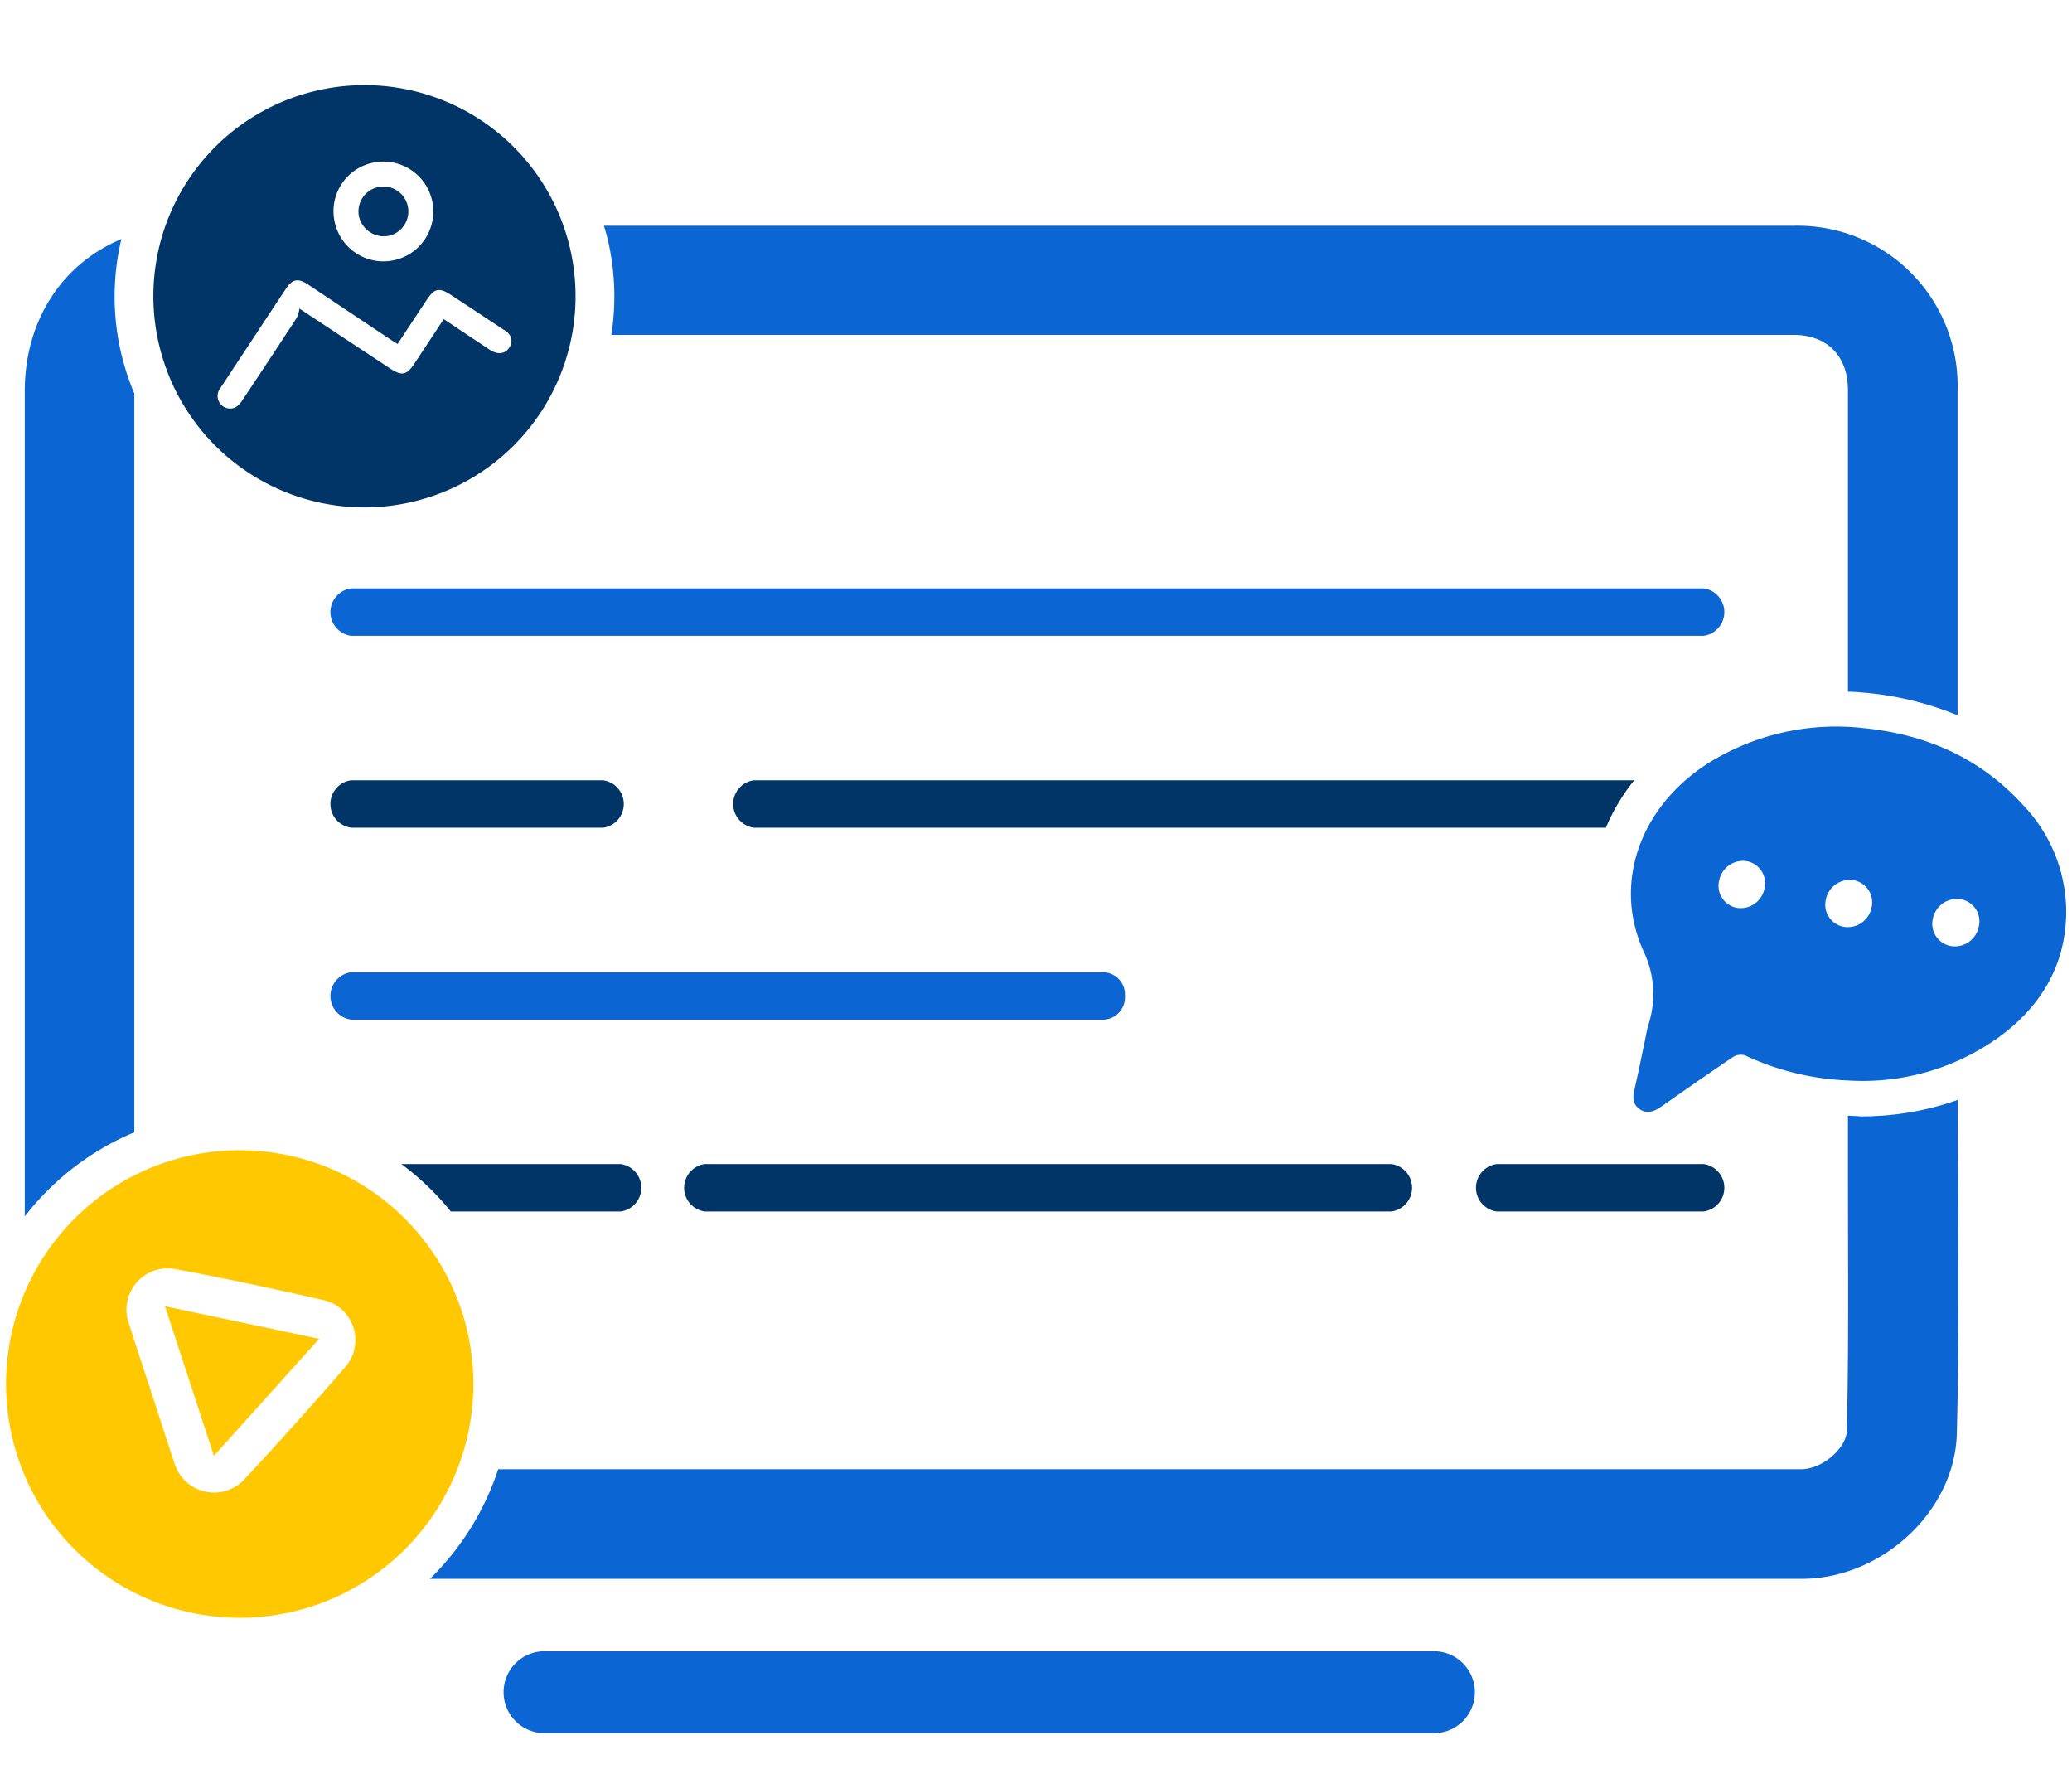
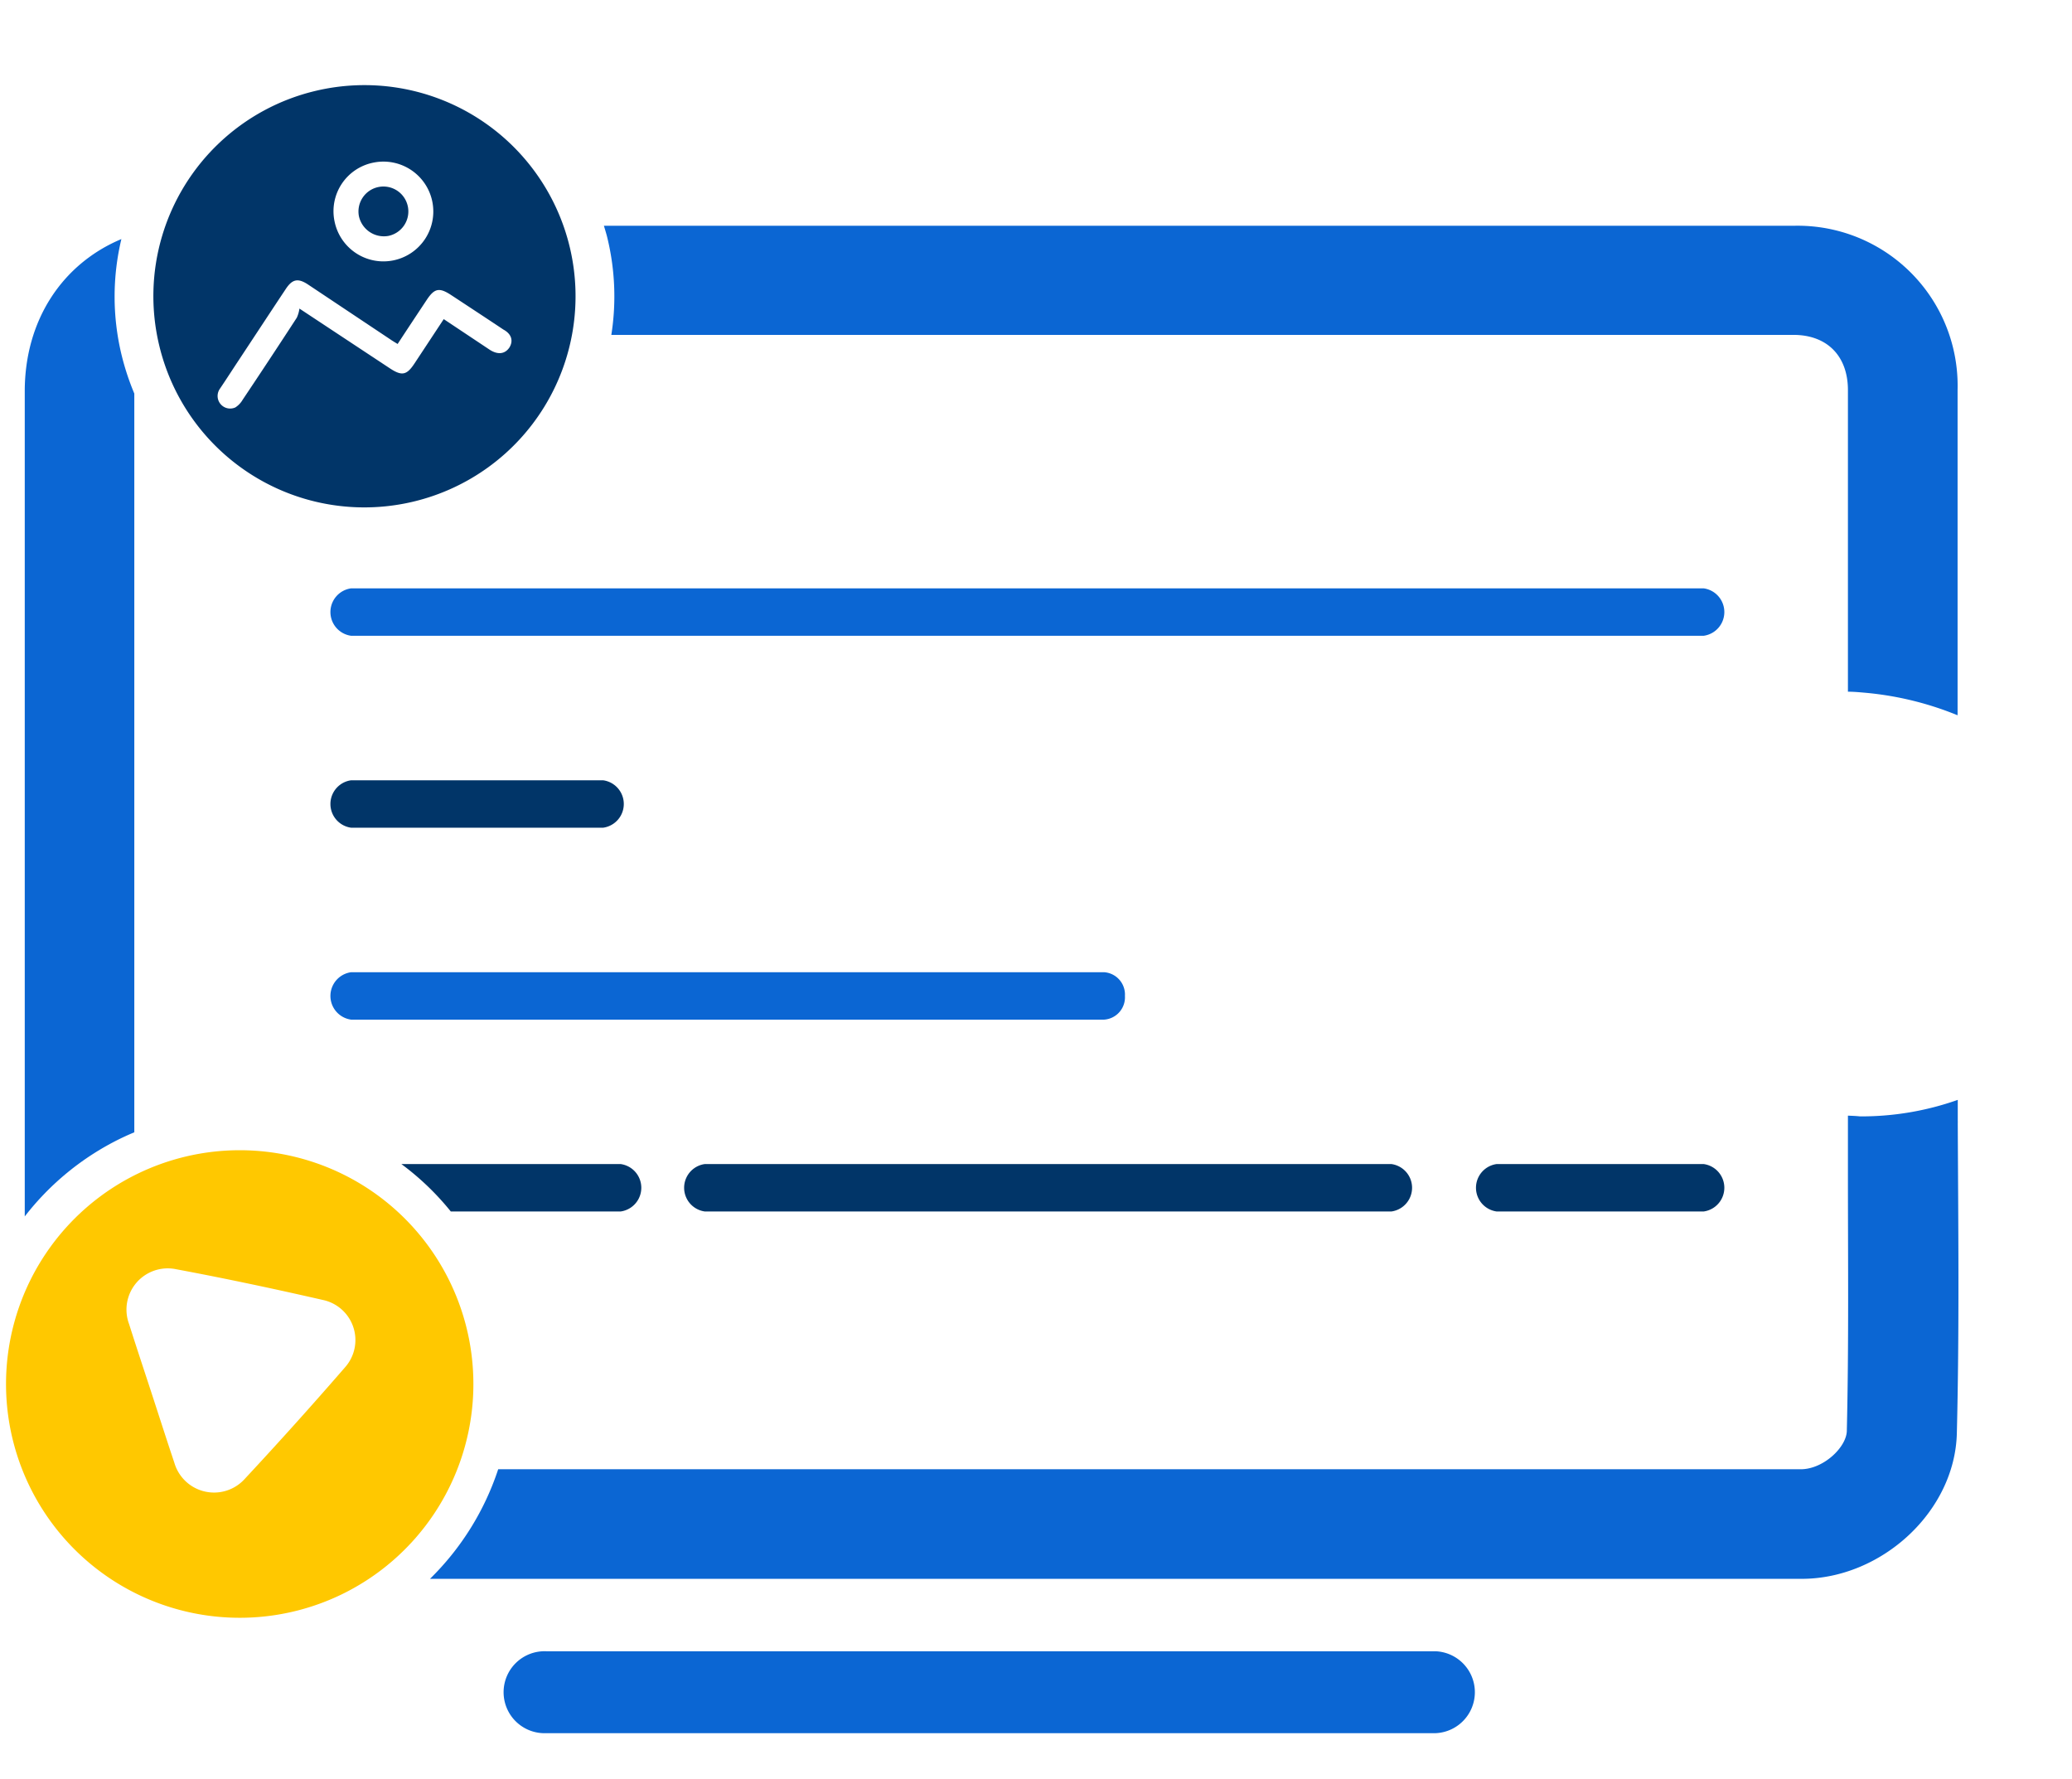
<svg xmlns="http://www.w3.org/2000/svg" id="Layer_2" data-name="Layer 2" width="226" height="194" viewBox="0 0 226 194">
  <defs>
    <style>.cls-1{fill:#0b66d3;}.cls-2{fill:#013568;}.cls-3{fill:#ffc800;}</style>
  </defs>
  <path class="cls-1" d="M201.56,121.66V122c0,.17,0,.34,0,.5l0,5.49c0,9.21.1,18.73-.12,28,0,1.8-2.54,4.22-5,4.23l-14.64,0h-70.3q-16.93,0-33.88,0h0l-1,0H54.34a29.77,29.77,0,0,1-7.44,11.95H77l.63,0q16.95,0,33.9,0h70.3l14.69,0c8.69,0,16.72-7.33,16.92-15.89.28-11.27.15-22.55.1-33.83a1.27,1.27,0,0,0,0-.2v-2.31a31.48,31.48,0,0,1-10.67,1.8C202.41,121.69,202,121.68,201.56,121.66Z" />
  <path class="cls-1" d="M13.13,124.16c.5-.24,1-.47,1.52-.68q0-40.28,0-80.56a28.1,28.1,0,0,1-1.41-4.3,27,27,0,0,1,0-12.55C6.82,28.76,2.71,34.88,2.7,42.65q0,45,0,90A29.64,29.64,0,0,1,13.13,124.16Z" />
  <path class="cls-1" d="M66.68,36.52H195.62c3.66,0,5.93,2.29,5.94,6,0,8.72,0,20.57,0,32.91.68,0,1.37.07,2.06.13A34.72,34.72,0,0,1,213.52,78c0-13.25,0-26.15,0-35.47a17.45,17.45,0,0,0-17.87-17.91q-16,0-32,0H65.87c.14.47.29.94.4,1.42A27,27,0,0,1,66.68,36.52Z" />
  <path class="cls-1" d="M156.61,189a4.47,4.47,0,0,0,0-8.93h-97a4.47,4.47,0,1,0,0,8.93Z" />
  <path class="cls-1" d="M38.29,69.33H185.83a2.61,2.61,0,0,0,0-5.17H38.29a2.61,2.61,0,0,0,0,5.17Z" />
  <path class="cls-2" d="M38.29,90.26h27.5a2.61,2.61,0,0,0,0-5.17H38.29a2.61,2.61,0,0,0,0,5.17Z" />
-   <path class="cls-2" d="M82.22,85.09a2.61,2.61,0,0,0,0,5.17h92.94a21.27,21.27,0,0,1,3.09-5.17Z" />
  <path class="cls-1" d="M122.7,108.6a2.44,2.44,0,0,0-2.26-2.58H38.29a2.61,2.61,0,0,0,0,5.17h82.15A2.44,2.44,0,0,0,122.7,108.6Z" />
  <path class="cls-2" d="M49.17,132.11H67.7a2.61,2.61,0,0,0,0-5.17H43.78A29.3,29.3,0,0,1,49.17,132.11Z" />
  <path class="cls-2" d="M151.77,126.94H76.87a2.61,2.61,0,0,0,0,5.17h74.9a2.61,2.61,0,0,0,0-5.17Z" />
  <path class="cls-2" d="M185.83,126.94H163.24a2.61,2.61,0,0,0,0,5.17h22.59a2.61,2.61,0,0,0,0-5.17Z" />
  <path class="cls-3" d="M49.05,139.74A25.48,25.48,0,0,0,15,128h0a25.49,25.49,0,0,0,22.3,45.85h0A25.5,25.5,0,0,0,49.05,139.74Zm-29.83-1.33c5.36,1,10.71,2.14,16,3.35a4.47,4.47,0,0,1,2.41,7.35q-5.37,6.19-10.95,12.18a4.51,4.51,0,0,1-7.67-1.8c-.85-2.53-1.66-5.07-2.49-7.61s-1.65-5-2.44-7.49A4.5,4.5,0,0,1,19.22,138.41Z" />
-   <path class="cls-3" d="M34.81,146,18,142.45l5.33,16.31Z" />
  <path class="cls-2" d="M42.34,25.73a2.72,2.72,0,1,0-3.19-2.15A2.79,2.79,0,0,0,42.34,25.73Z" />
  <path class="cls-2" d="M17.36,37.64A23,23,0,0,0,45.09,54.7h0A23,23,0,1,0,34.42,9.91h0A23,23,0,0,0,17.36,37.64Zm38.2.26c-.49.72-1.27.81-2.16.23l-5-3.33-3.18,4.82c-.86,1.31-1.39,1.41-2.72.53l-9.84-6.5a3.43,3.43,0,0,1-.29,1q-2.92,4.49-5.9,8.94a2.48,2.48,0,0,1-.8.84,1.37,1.37,0,0,1-1.71-2c.68-1,1.37-2.08,2.06-3.12,1.72-2.6,3.43-5.21,5.16-7.81.71-1.07,1.33-1.19,2.41-.48l9,6c.23.16.47.3.78.49,1.06-1.62,2.11-3.2,3.15-4.77.87-1.32,1.39-1.42,2.71-.55,1.9,1.25,3.79,2.49,5.68,3.75C55.82,36.43,56,37.19,55.56,37.9ZM40.75,17.73a5.44,5.44,0,1,1-4.26,6.41A5.4,5.4,0,0,1,40.75,17.73Z" />
-   <path class="cls-1" d="M203.18,79.39a26.36,26.36,0,0,0-15.94,3.29c-8,4.54-11.49,13.21-8,21a10.77,10.77,0,0,1,.55,8.08c-.16.52-.24,1.07-.35,1.6-.38,1.77-.73,3.56-1.14,5.34-.23.91-.26,1.73.59,2.28s1.6.19,2.37-.35c2.56-1.79,5.13-3.59,7.73-5.34a1.61,1.61,0,0,1,1.31-.22,29,29,0,0,0,11.22,2.75A25.44,25.44,0,0,0,218,113.12c4.46-3.25,7.17-7.58,7.36-13.17a16.85,16.85,0,0,0-4.66-12.12C216,82.64,210.05,80.06,203.18,79.39ZM192.45,96.92a2.64,2.64,0,0,1-3,2.08,2.44,2.44,0,0,1-1.93-3,2.65,2.65,0,0,1,3.06-2.08A2.45,2.45,0,0,1,192.45,96.92ZM204.13,99a2.65,2.65,0,0,1-3.07,2.06,2.45,2.45,0,0,1-1.9-3A2.65,2.65,0,0,1,202.23,96,2.45,2.45,0,0,1,204.13,99Zm11.69,2.07a2.65,2.65,0,0,1-3.06,2.09,2.46,2.46,0,0,1-1.93-3,2.66,2.66,0,0,1,3.06-2.09A2.44,2.44,0,0,1,215.82,101.1Z" />
</svg>